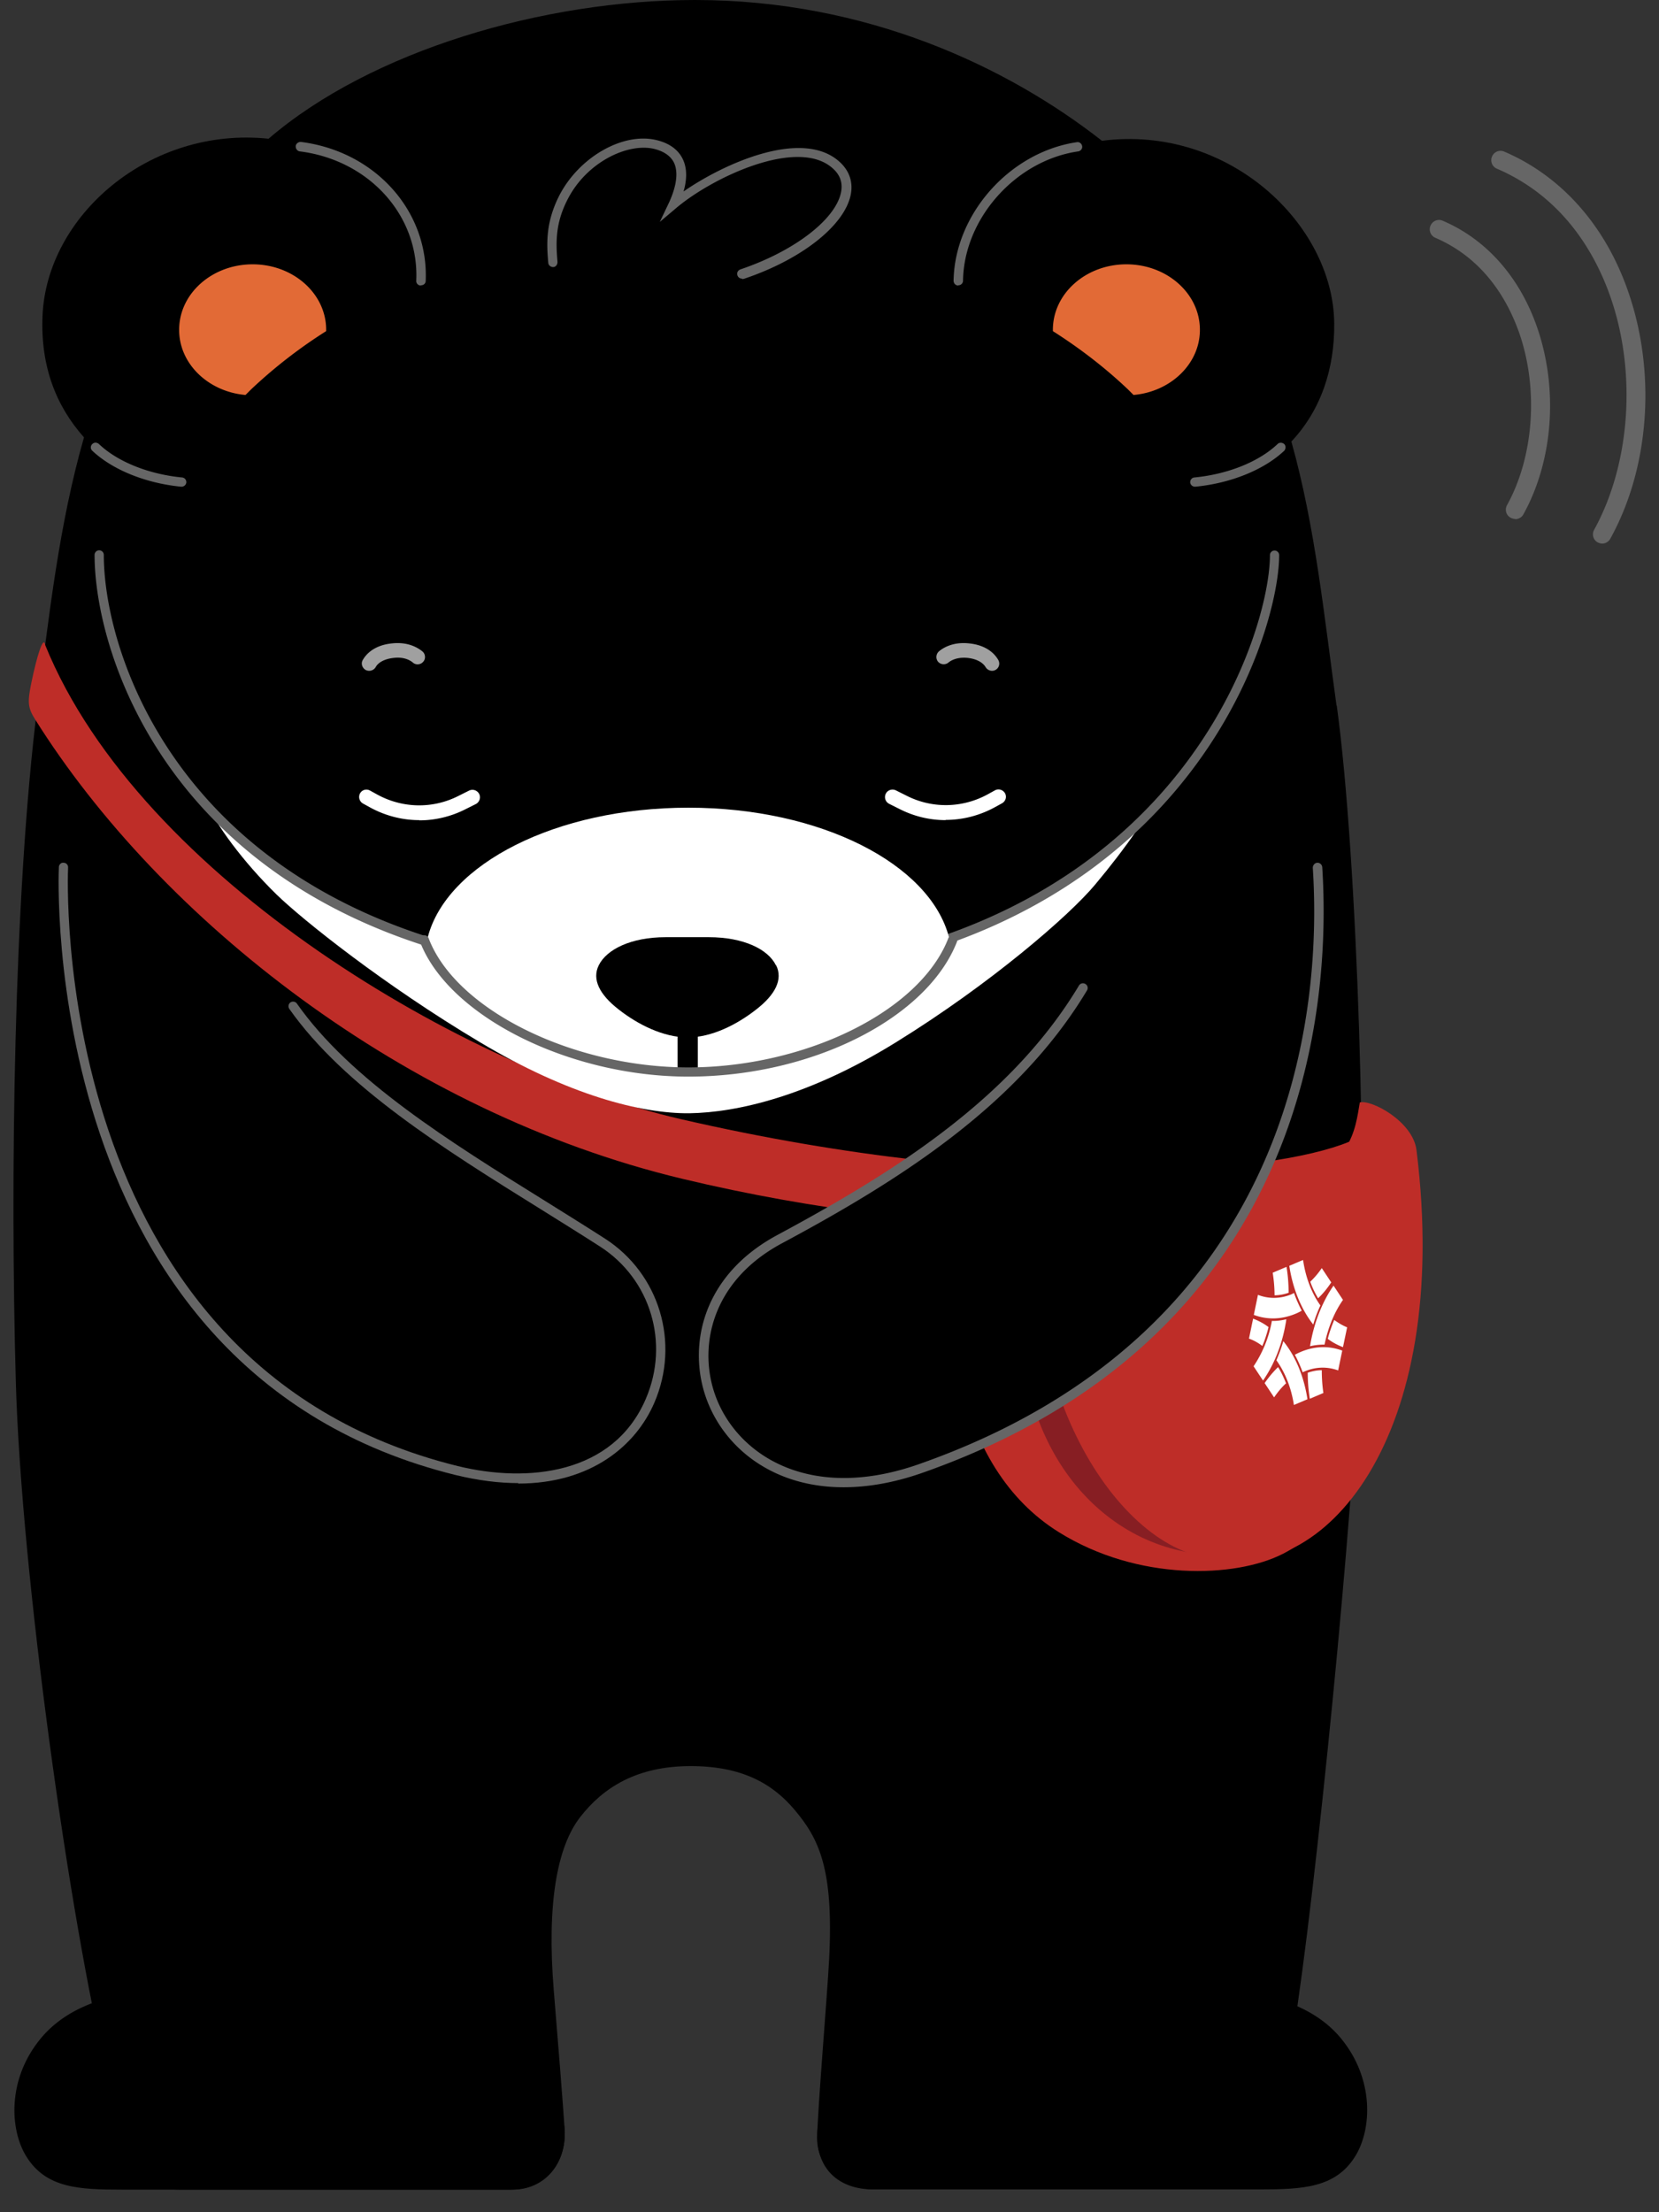
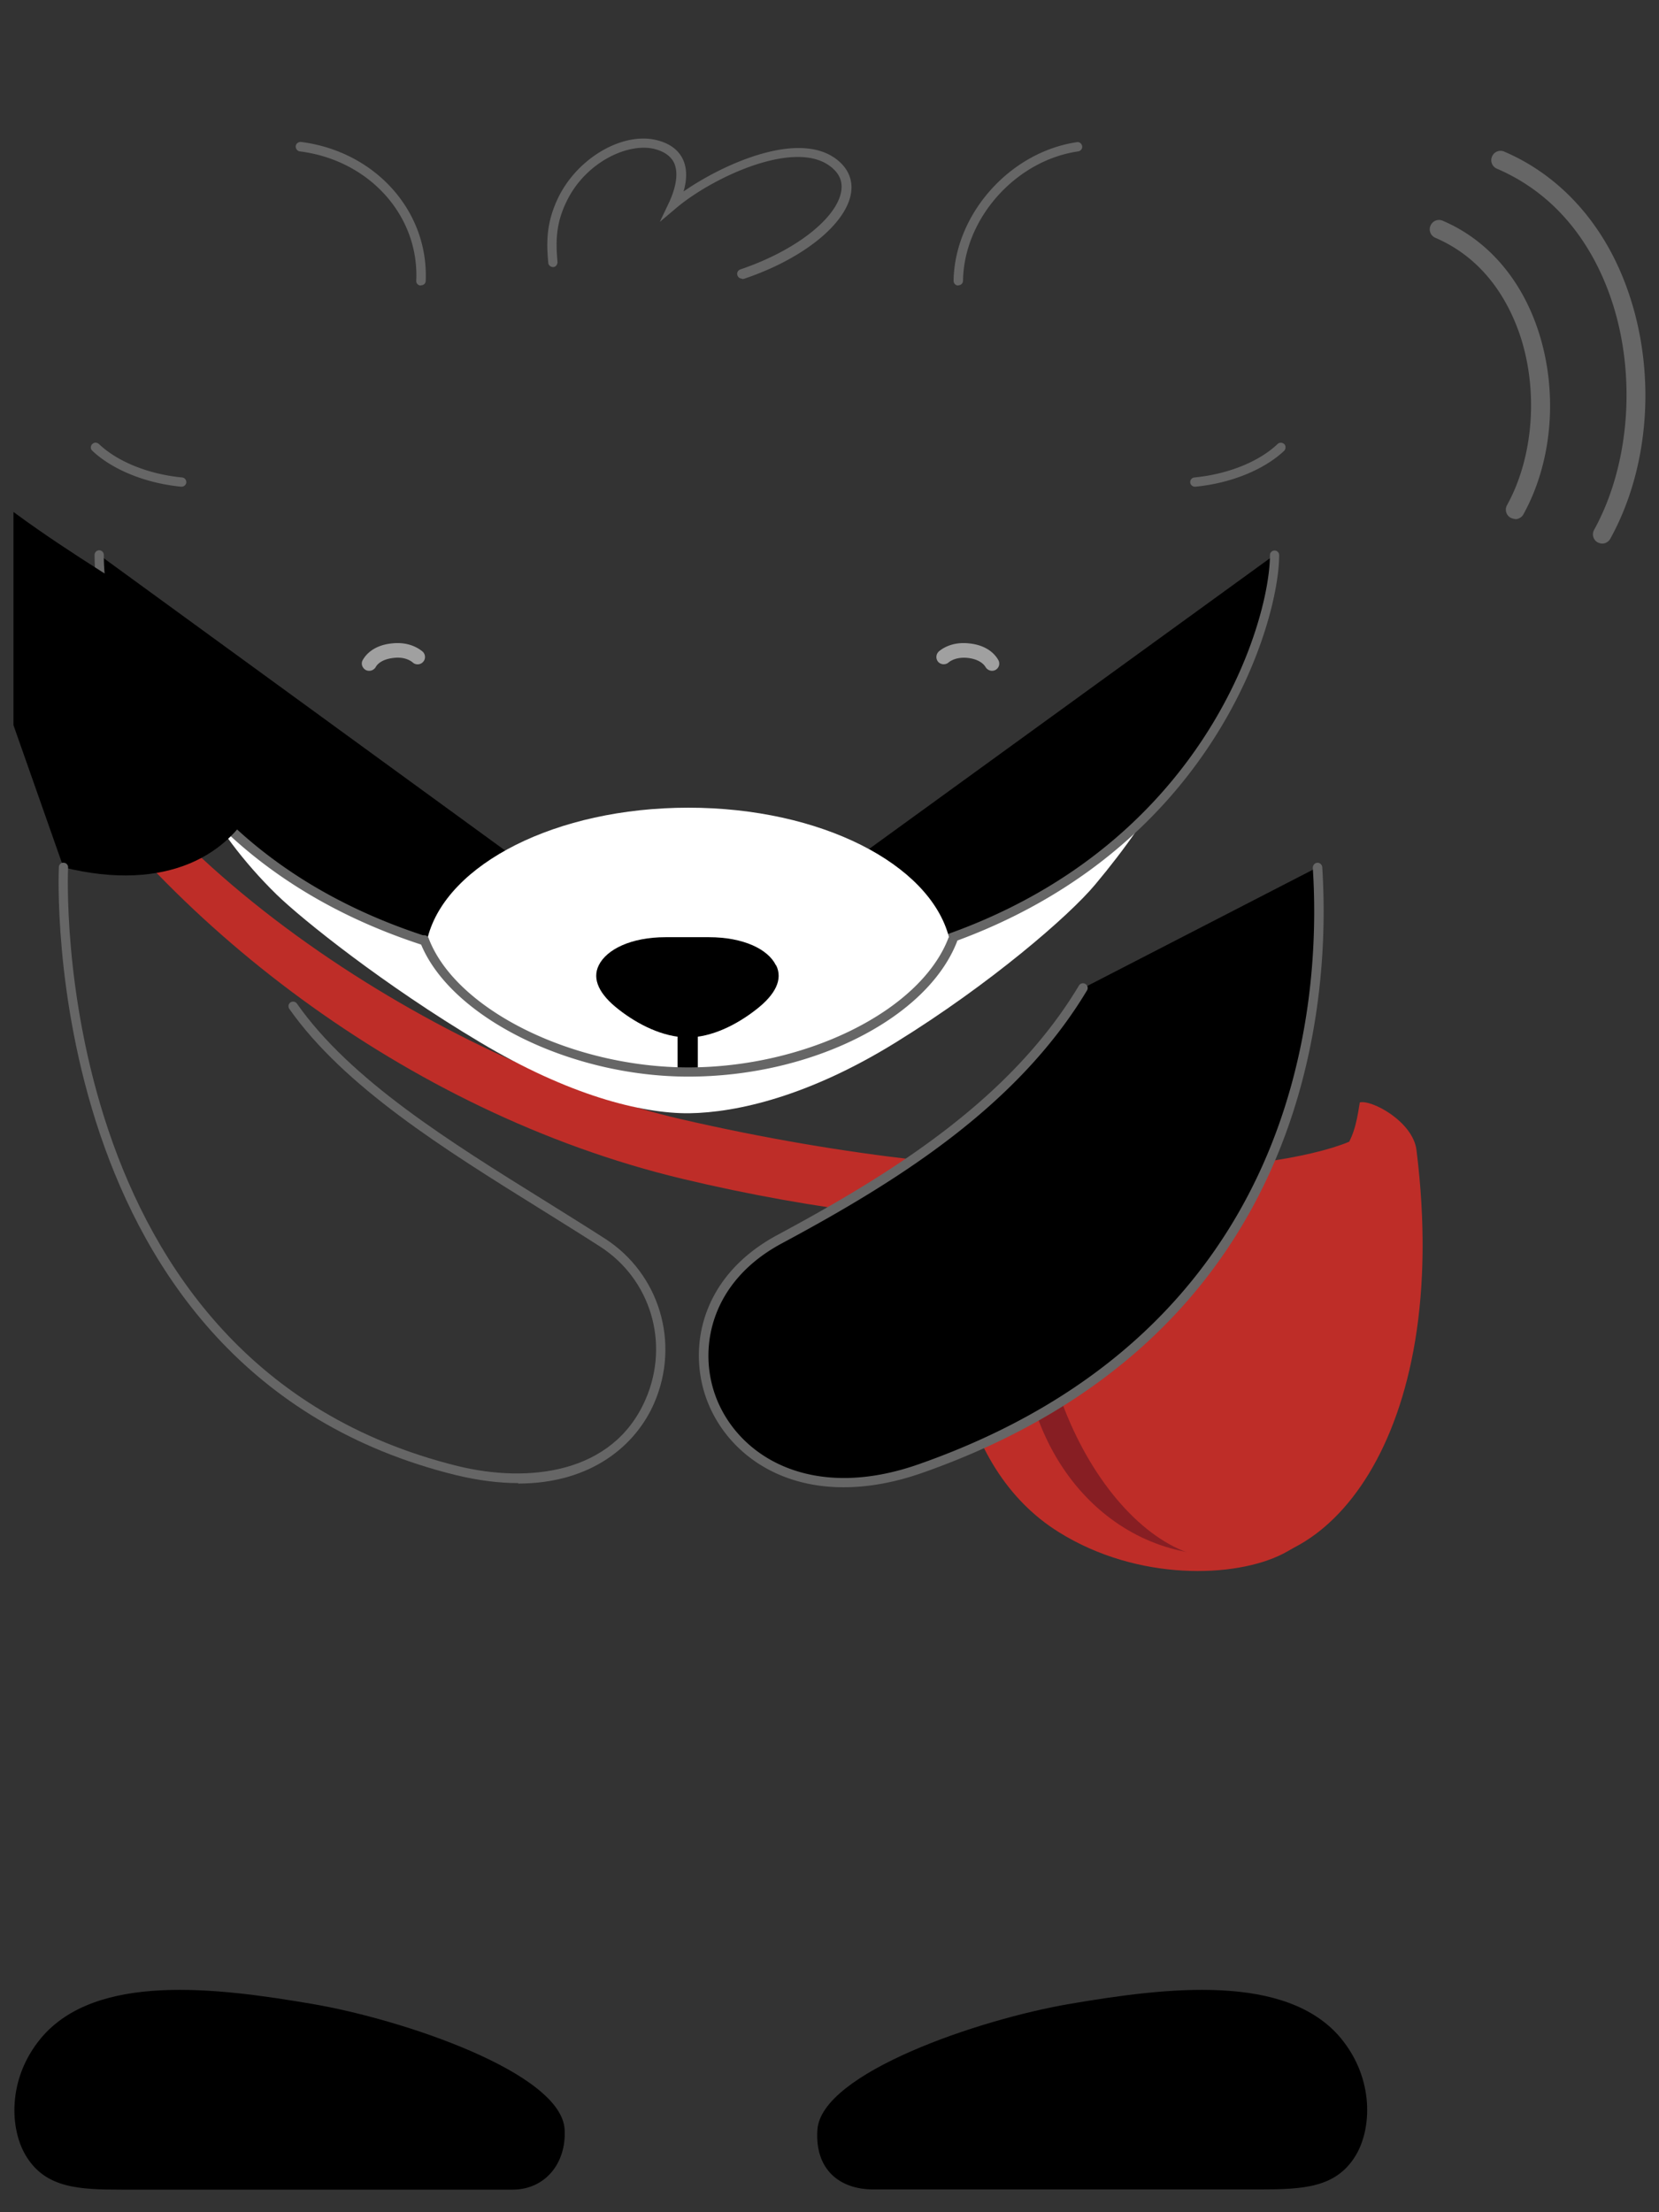
<svg xmlns="http://www.w3.org/2000/svg" width="72" height="96" viewBox="0 0 72 96" fill="none">
  <rect x="0" y="0" width="72" height="96" fill="#333333" stroke="none" />
  <g clip-path="url(#a)">
-     <path d="M58.005 30.62c-.54-3.9-.92-7.75-1.96-11.46 1.3-1.38 1.88-3.19 1.86-5.13-.04-4.3-4.59-8.63-10.08-7.92C43.725 2.9 37.615 0 30.165 0c-6.56 0-14.05 2.19-18.51 6.02-5.17-.54-9.63 3.34-9.81 7.69-.09 2.19.59 3.91 1.8 5.27-1.08 3.77-1.51 7.68-2.02 11.64-1.04 8.29-1.18 20.66-.94 29.29.23 8.41 2.37 23.55 3.95 29.99l.62 3.11c.23 1.14 1.33 2.01 2.5 2.01h14.41c1.42 0 2.43-1.08 2.34-2.62-.06-.95-.31-4.08-.47-6.01-.31-3.76.14-6.24 1.14-7.53 1-1.29 2.46-2.22 4.8-2.22 2.2 0 3.54.74 4.52 1.91 1.05 1.25 1.69 2.55 1.49 6.46-.09 1.7-.5 6.49-.52 7.76-.02 1.45 1.34 2.19 2.4 2.24h15.31c1.16 0 1.86-.83 2.13-1.99.2-.85.48-2.94.65-3.79.87-4.57 2.55-20.92 3-29.32.43-8.09-.04-22.74-.94-29.29h-.01Z" fill="#000" />
    <path d="M32.195 12.09a.2.2 0 0 1-.19-.14c-.04-.11.02-.22.13-.26 2.31-.78 4.1-2.14 4.36-3.32.09-.41-.02-.76-.34-1.05-1.5-1.39-5.23.37-6.81 1.71l-.71.6.4-.84c.19-.41.47-1.17.22-1.72-.14-.29-.42-.49-.83-.6-1.14-.3-3 .55-3.83 2.26-.5 1.01-.47 1.83-.4 2.64 0 .11-.07.21-.18.22-.11 0-.21-.07-.22-.18-.08-.87-.1-1.74.44-2.85.85-1.73 2.82-2.86 4.3-2.47.54.14.91.42 1.1.82.21.44.16.96.03 1.4 1.74-1.21 5.18-2.77 6.79-1.27.42.39.58.89.46 1.44-.29 1.33-2.15 2.79-4.63 3.62-.02 0-.04.01-.06.01l-.03-.02Z" fill="#666" />
    <path d="M58.225 52.51c.22-.05.62-.58.71-1.43.15-1.3-.19-1.55-.39-1.53-3.31 1.37-14.33 2.4-29.02-.99-9.2-2.12-23.43-10.41-27.56-20.56-.08-.47-.37.5-.6 1.61-.18.87-.16 1.1.16 1.61 5.43 8.66 16.03 17.04 28.07 19.93 11.71 2.81 22.56 2.41 28.63 1.37v-.01Z" fill="#BE2D28" />
    <path d="M53.295 51.15c-2.7.21-8.09.2-11.49-.45-1.35 6.37-.37 12.98 4.15 15.79 3.43 2.14 7.66 1.99 9.72.94 4.56-2.32 2.77-8.98 3.18-15.03.02-1.09-3.04-1.04-5.56-1.25Z" fill="#BE2D28" />
    <path d="M44.445 55.07c-.95 7.06 2.92 11.86 7.62 12.36 5.42.49 7.35-4.47 6.29-15.5-.1-1.06-2.81-.25-5.44-.37-2.04-.09-4.6-.3-6.23-.06-.54.08-1.73-.15-2.23 3.58l-.01-.01Z" fill="#871E23" />
    <path d="M45.425 51.22c-1.81 8.22 2.89 15.97 7.13 16.39 4.81 1.24 10.49-5.1 8.92-17.7-.15-1.24-1.95-2.2-2.46-2.07-.19 1.14-.39 3.1-3.25 3.14-2.85.04-9.76-.55-10.34.25v-.01Z" fill="#BE2D28" />
-     <path d="M57.625 58.1c.07-.28.17-.56.28-.82.18.13.36.24.56.32l-.18.86c-.24-.09-.46-.21-.66-.36Zm-1.08-3.42-.59.25c.15 1 .52 1.89 1.04 2.55.08-.29.19-.57.31-.83-.38-.53-.64-1.21-.75-1.96l-.01-.01Zm-.72.3-.59.25c.05.32.08.65.08.98.2 0 .41-.04.61-.11 0-.38-.03-.76-.09-1.12h-.01Zm-.64 2.42a5.15 5.15 0 0 1-.78 1.89l.41.62c.43-.62.77-1.4.95-2.3.02-.12.05-.24.06-.36-.21.05-.42.08-.63.07 0 .02 0 .05-.01.07v.01Zm1.66 3.3.59-.25c-.05-.33-.07-.66-.07-.99-.2 0-.41.04-.61.11 0 .37.03.75.09 1.13Zm1.44-4.29-.41-.62c-.5.72-.86 1.64-1.02 2.63.21-.05.42-.07.63-.07.15-.73.42-1.4.8-1.94Zm-2.81 2.91c-.21.2-.41.44-.59.7l.41.62c.16-.23.33-.44.52-.61-.1-.25-.21-.49-.35-.71h.01Zm2.78-.71c-.7-.26-1.41-.17-2.06.18.13.24.24.49.34.76.49-.23 1.02-.27 1.54-.08l.18-.87v.01Zm-3.87-1.39-.18.87c.2.07.4.18.58.32.11-.26.2-.54.27-.82-.21-.16-.44-.28-.68-.37h.01Zm2.36 3.51c-.16-1.04-.54-1.9-1.05-2.53-.08.29-.19.57-.3.83.36.5.64 1.16.76 1.94l.59-.25v.01Zm-.58-4.62s-.07.03-.1.05c-.5.21-1.01.21-1.47.03l-.18.87c.56.21 1.17.21 1.79-.04.1-.04.2-.09.29-.14-.12-.24-.24-.49-.33-.76v-.01Zm1.04.23c.21-.2.4-.43.57-.69l-.41-.62c-.15.22-.32.42-.5.59.09.26.21.5.34.72Z" fill="#fff" />
-     <path d="M7.775 14.31c0-1.57 1.43-2.84 3.19-2.84s3.19 1.27 3.19 2.84v.06a21.34 21.34 0 0 0-3.26 2.53l-.24.24c-1.61-.14-2.88-1.35-2.88-2.82v-.01ZM52.075 14.31c0-1.57-1.43-2.84-3.19-2.84s-3.19 1.27-3.19 2.84v.06c1.18.75 2.27 1.59 3.26 2.53l.24.24c1.61-.14 2.88-1.35 2.88-2.82v-.01Z" fill="#E26A36" />
    <path d="M49.025 33.58c-1.12.67-5.12 3.55-9.51 5.6-3.83 1.79-7.49 2.82-9.7 2.85-2.21.03-5.89-.91-9.76-2.61-4.44-1.94-8.51-4.72-9.65-5.36-3.29-1.85-1.29 1.94 1.6 4.76 1.12 1.09 4.68 3.94 8.83 6.41 3.83 2.29 7 3.1 9.08 3.08 2.08-.03 5.21-.75 8.97-3.08 4.08-2.52 7.52-5.49 8.65-6.85 2.6-3.1 4.72-6.73 1.49-4.8Z" fill="#fff" />
    <path d="M4.305 24.08c0 4.82 4.35 18.32 25.16 18.32L4.305 24.08Z" fill="#000" />
    <path d="M29.465 42.6c-20.8 0-25.36-13.37-25.36-18.52 0-.11.09-.2.2-.2.11 0 .2.09.2.2 0 5.04 4.48 18.11 24.96 18.11.11 0 .2.09.2.2a.2.2 0 0 1-.2.2v.01Z" fill="#666" />
    <path d="M55.315 24.08c0 3.75-4.58 18.42-25.4 18.42l25.4-18.42Z" fill="#000" />
    <path d="M29.925 42.7a.2.2 0 0 1-.2-.2c0-.11.09-.2.2-.2 20.71 0 25.19-14.6 25.19-18.21 0-.11.09-.2.2-.2.11 0 .2.09.2.2 0 3.69-4.56 18.62-25.6 18.62l.01-.01Z" fill="#666" />
    <path d="M29.875 46.29c5.74 0 10.48-2.44 11.31-5.62-.83-3.18-5.57-5.62-11.31-5.62s-10.48 2.44-11.31 5.62c.83 3.18 5.57 5.62 11.31 5.62Z" fill="#fff" />
    <path d="M33.675 41.89c-.34-.7-1.41-1.22-2.91-1.22h-1.88c-1.5 0-2.56.53-2.9 1.22-.3.61.03 1.27.87 1.92.83.65 1.92 1.2 2.98 1.21 1.06 0 2.15-.56 2.98-1.21.84-.65 1.17-1.31.87-1.92h-.01Z" fill="#000" />
-     <path d="M18.195 35.59c-.74 0-1.48-.19-2.15-.56l-.29-.16a.328.328 0 0 1-.13-.44c.09-.16.28-.21.44-.12l.29.16c1.1.61 2.42.64 3.54.07l.46-.23c.16-.08.35-.02.44.14.08.16.02.35-.14.44l-.46.23c-.63.32-1.32.48-2 .48v-.01ZM41.045 35.59c-.69 0-1.37-.16-2-.48l-.46-.23a.328.328 0 0 1-.14-.44c.08-.16.28-.22.44-.14l.46.23c1.12.57 2.44.54 3.54-.07l.29-.16c.16-.09.35-.03.44.12.09.16.03.35-.13.44l-.29.16c-.67.37-1.41.56-2.15.56v.01Z" fill="#fff" />
    <path d="M30.285 44.73h-.88v1.66h.88v-1.66Z" fill="#000" />
    <path d="M29.875 46.72c-5.19 0-10.42-2.63-11.65-5.86a.2.2 0 0 1 .12-.26c.11-.04.22.01.26.12 1.17 3.09 6.23 5.6 11.27 5.6 5.04 0 10.04-2.41 11.28-5.6.04-.1.16-.16.26-.12.1.04.16.16.12.26-1.3 3.34-6.31 5.86-11.66 5.86Z" fill="#666" />
    <path d="M16.025 29.11c-.05 0-.11-.01-.16-.04-.15-.09-.21-.28-.12-.43.13-.23.47-.64 1.27-.72.73-.08 1.16.22 1.32.35.13.11.15.32.03.45-.11.13-.32.15-.45.03-.07-.06-.34-.26-.83-.2-.54.06-.73.3-.78.4-.06.1-.17.16-.28.16ZM43.055 29.11c-.11 0-.22-.06-.28-.16-.06-.1-.25-.34-.78-.4-.49-.05-.76.14-.83.2-.13.11-.33.1-.45-.03-.11-.13-.1-.33.03-.45.15-.13.59-.43 1.31-.35.8.08 1.14.49 1.27.72a.313.313 0 0 1-.28.47h.01Z" fill="#A0A0A0" />
-     <path d="M2.755 37.64s-1.17 21.67 17.06 26.18c9.01 2.23 11.18-6.78 6.33-9.9s-10.57-6.2-13.42-10.26" fill="#000" />
+     <path d="M2.755 37.64c9.01 2.23 11.18-6.78 6.33-9.9s-10.57-6.2-13.42-10.26" fill="#000" />
    <path d="M22.495 64.36c-.82 0-1.73-.11-2.72-.35-18.19-4.49-17.23-26.17-17.22-26.38 0-.11.1-.21.21-.19.11 0 .2.1.19.21-.01.21-.95 21.56 16.91 25.97 3.02.74 6.75.37 8.16-2.91 1.05-2.43.21-5.21-1.99-6.62-.84-.54-1.71-1.08-2.59-1.63-4.18-2.6-8.51-5.3-10.89-8.68-.06-.09-.04-.22.05-.28.09-.06.22-.04.28.05 2.33 3.32 6.63 5.99 10.78 8.57.88.55 1.75 1.09 2.59 1.63 2.36 1.52 3.27 4.52 2.14 7.13-.79 1.83-2.72 3.5-5.91 3.5l.01-.02Z" fill="#666" />
    <path d="M57.175 37.64c.47 7.29-1.34 20.51-17.24 26.09-8.82 3.1-12.66-6.42-6.11-9.94 5.48-2.95 10.3-6.11 13.18-10.91" fill="#000" />
    <path d="M36.605 64.54c-2.92 0-4.95-1.55-5.81-3.5-1.01-2.28-.52-5.58 2.93-7.44 5.06-2.72 10.15-5.91 13.1-10.83a.2.2 0 0 1 .28-.07c.1.06.13.18.07.28-3 5-8.14 8.24-13.25 10.98-3.22 1.73-3.69 4.8-2.75 6.92 1.09 2.46 4.2 4.24 8.7 2.66 16.56-5.81 17.48-20.04 17.1-25.88 0-.11.08-.21.19-.22.11-.01.21.08.22.19.38 5.94-.55 20.39-17.37 26.29-1.23.43-2.37.62-3.4.62h-.01Z" fill="#666" />
    <path d="M58.195 88.45c-2.38-2.85-7.61-2.2-11.77-1.49-3.94.67-10.78 3-10.95 5.46-.12 1.76 1 2.59 2.41 2.59h16.79c1.87 0 3.28-.07 4.13-1.42.74-1.17.85-3.38-.62-5.15l.01.01ZM1.775 88.45c2.38-2.85 7.61-2.2 11.77-1.49 3.94.67 10.82 2.99 10.96 5.45.08 1.47-.85 2.61-2.26 2.61H5.285c-1.87 0-3.28-.07-4.13-1.42-.74-1.17-.85-3.38.62-5.15Z" fill="#000" />
    <path d="M18.255 12.39c-.11 0-.2-.1-.19-.21.13-2.82-2.04-5.23-5.05-5.61-.11-.01-.19-.12-.18-.23.01-.11.12-.19.23-.18 3.22.41 5.54 3 5.41 6.03 0 .11-.09.19-.2.19l-.02.01ZM41.585 12.39c-.11 0-.2-.09-.2-.21.05-2.89 2.44-5.58 5.35-6.01.11-.02.21.06.23.17.02.11-.06.21-.17.23-2.71.39-4.96 2.91-5 5.61a.2.2 0 0 1-.2.2l-.01.01ZM7.875 21.12h-.02c-1.53-.15-2.97-.73-3.85-1.56a.197.197 0 0 1 0-.29c.08-.08.2-.08.29 0 .81.77 2.16 1.31 3.61 1.45.11.01.19.11.18.22-.01.1-.1.18-.2.18h-.01ZM51.855 21.12c-.1 0-.19-.08-.2-.18-.01-.11.07-.21.18-.22 1.45-.14 2.8-.68 3.61-1.45.08-.08.21-.07.29 0 .08.08.07.21 0 .29-.88.83-2.32 1.41-3.85 1.56h-.03ZM69.545 23.59c-.07 0-.13-.02-.2-.05a.4.4 0 0 1-.16-.55c1.56-2.83 1.85-6.77.73-10.04-.64-1.87-2.02-4.37-4.95-5.63-.21-.09-.3-.33-.21-.53.09-.21.33-.3.53-.21 2.5 1.07 4.41 3.24 5.39 6.11 1.21 3.52.91 7.62-.79 10.69-.07.13-.21.21-.36.21h.02Z" fill="#666" />
    <path d="M65.765 22.52c-.07 0-.13-.02-.2-.05a.4.4 0 0 1-.16-.55c1.16-2.1 1.37-5.02.54-7.44-.48-1.38-1.49-3.23-3.65-4.16-.21-.09-.3-.33-.21-.53.09-.21.33-.3.53-.21 1.9.81 3.35 2.46 4.1 4.64.92 2.67.69 5.77-.6 8.1-.07.13-.21.21-.36.21l.01-.01Z" fill="#666" />
  </g>
  <defs>
    <clipPath id="a">
      <rect width="70.83" height="95.03" fill="#fff" transform="translate(.585)" />
    </clipPath>
  </defs>
</svg>